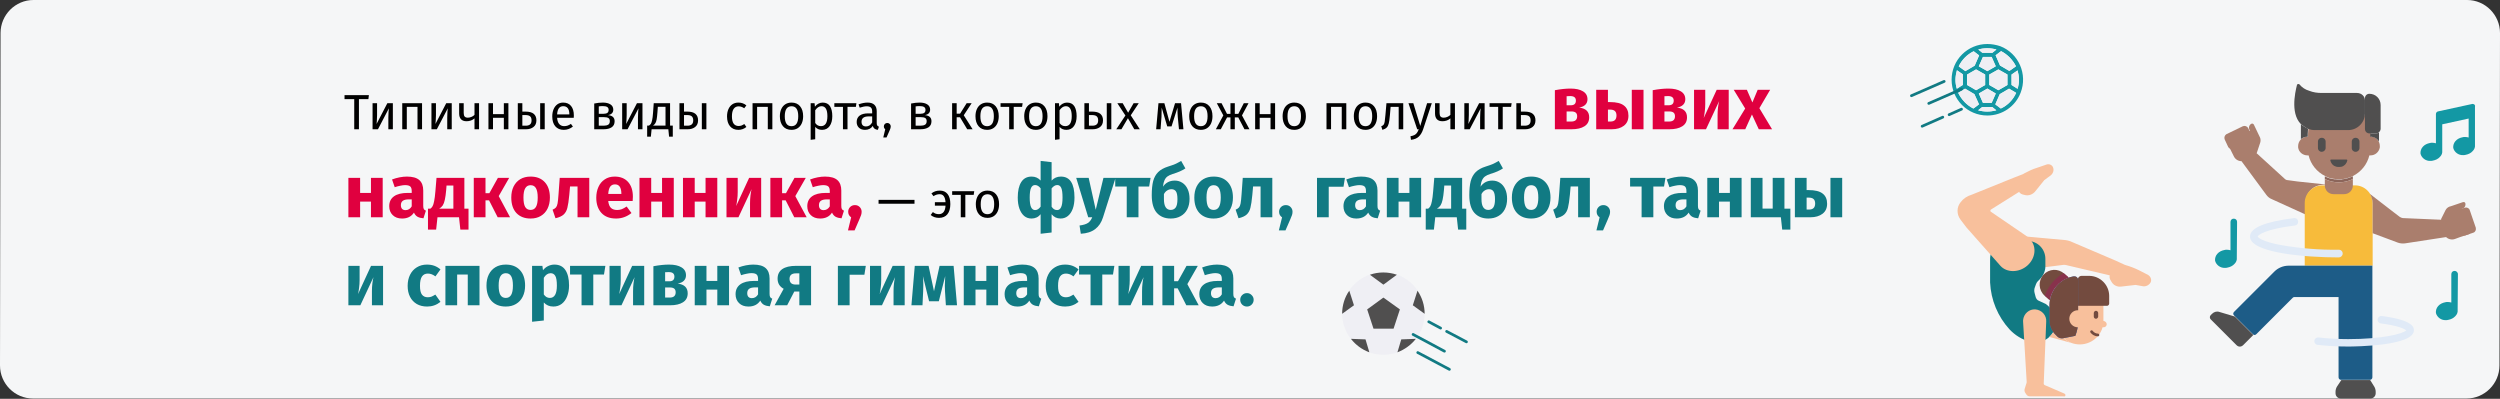
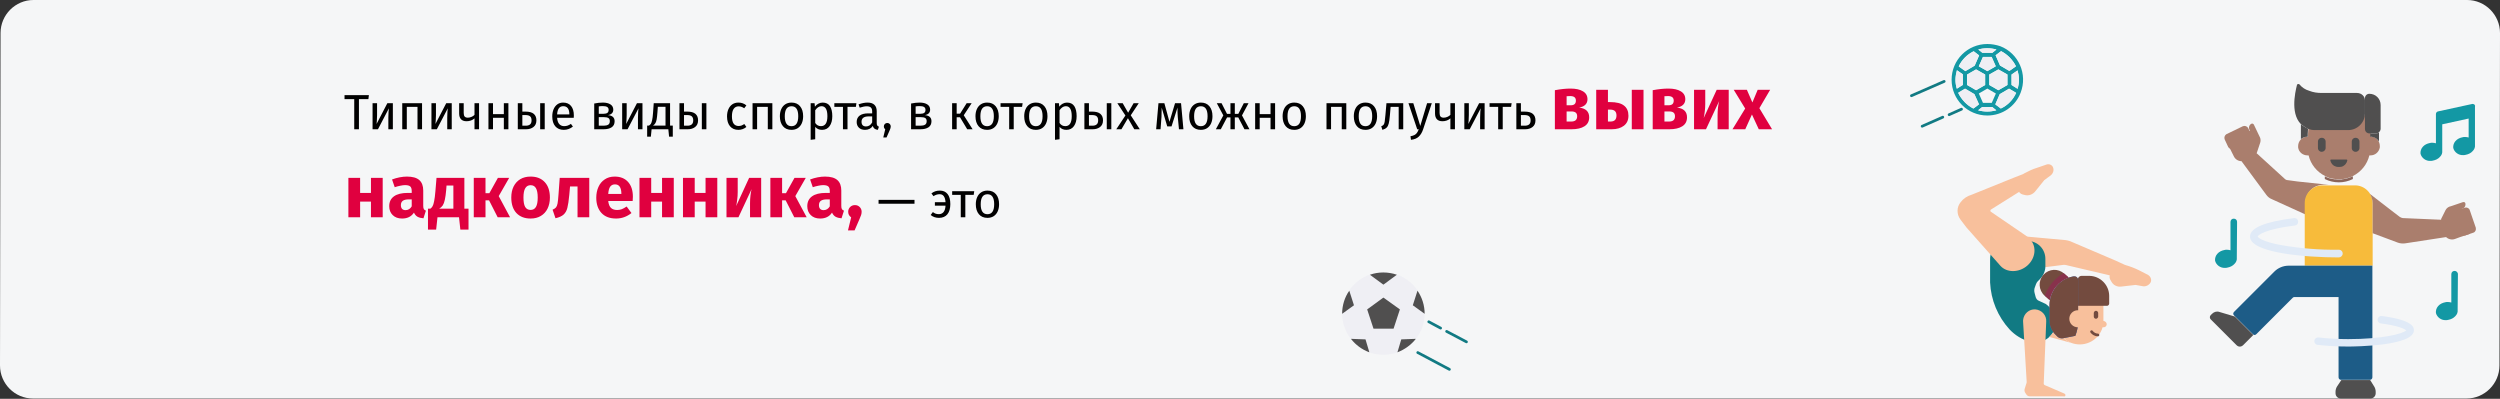
<svg xmlns="http://www.w3.org/2000/svg" width="909" height="145" viewBox="0 0 909 145" fill="none">
  <rect x="0" y="0" width="909" height="145" fill="#333333" stroke="none" />
  <g clip-path="url(#clip0_402_211)">
    <path d="M909 12L908.8 132.9C908.8 139.5 903.414 144.9 896.829 144.9H11.971C5.387 144.9 0 139.5 0 132.9L0.2 12C0.2 5.4 5.586 0 12.171 0H897.029C903.613 0 909 5.4 909 12Z" fill="#F5F6F7" />
    <path d="M503 129C511.284 129 518 122.284 518 114C518 105.716 511.284 99 503 99C494.716 99 488 105.716 488 114C488 122.284 494.716 129 503 129Z" fill="#EFEFF4" />
    <path d="M498.102 99.899L503.002 103.499L507.902 99.899C504.702 98.799 501.202 98.799 498.102 99.899Z" fill="#504F4F" />
    <path d="M496.499 123.399L491.199 123.199C492.899 125.399 495.199 127.099 497.899 128.099L496.499 123.399Z" fill="#504F4F" />
    <path d="M508.102 128.099C510.702 127.099 513.102 125.399 514.802 123.199L509.502 123.399L508.102 128.099Z" fill="#504F4F" />
    <path d="M513.699 110.999L517.999 114.099C517.999 111.099 517.099 108.199 515.399 105.699L513.699 110.999Z" fill="#504F4F" />
    <path d="M503.002 108.199L497.102 112.499L499.402 119.499H506.702L509.002 112.499L503.002 108.199Z" fill="#504F4F" />
    <path d="M488 114.099L492.3 110.999L490.6 105.699C488.9 108.099 488 111.099 488 114.099C488 113.999 488 113.999 488 114.099Z" fill="#504F4F" />
    <path d="M515.5 128.199L527 134.299" stroke="#117A83" stroke-linecap="round" />
-     <path d="M513.801 121.6L525.201 127.7" stroke="#117A83" stroke-linecap="round" />
    <path d="M519.5 117L523.8 119.3" stroke="#117A83" stroke-linecap="round" />
    <path d="M526 120.5L533.2 124.3" stroke="#117A83" stroke-linecap="round" />
    <path d="M835.502 66L831.802 65.5C831.402 65.5 831.002 65.3 830.702 65L820.502 55.7C820.502 55.7 820.502 55.6 820.602 55.6V55.5V55.4C820.702 55.3 820.702 55.1 820.802 54.9L821.802 51.9C822.002 51.3 822.002 50.5 821.702 49.9L821.502 49.5L819.502 45.3C819.302 45 818.902 44.8 818.602 45C817.802 45.4 817.502 46.4 817.902 47.2L818.102 47.5L809.602 51.6L811.302 55L812.202 56.8C812.702 57.9 813.802 58.6 815.002 58.6L824.002 70.8C824.502 71.5 825.202 72.1 826.002 72.4L838.302 78V73.6C838.302 70.1 841.202 67.2 844.702 67.2H846.802L835.502 66Z" fill="#AA7E6D" />
    <path d="M818.099 51.201L812.099 54.101C811.399 54.401 810.599 54.101 810.199 53.501L808.899 50.701C808.599 50.001 808.899 49.201 809.499 48.801L815.499 45.901C816.199 45.601 816.999 45.901 817.399 46.501L818.699 49.301C819.099 50.001 818.799 50.801 818.099 51.201Z" fill="#AA7E6D" />
    <path d="M865.302 53.1C865.302 53.3 865.302 53.5 865.302 53.6C865.002 55.3 863.602 56.5 861.902 56.5C861.802 56.5 861.602 56.5 861.502 56.5C860.702 59.8 858.502 62.5 855.502 64C855.302 64.1 855.102 64.2 854.902 64.3C854.702 64.4 854.502 64.5 854.302 64.5C853.902 64.6 853.502 64.8 853.002 64.9C852.802 65 852.602 65 852.402 65C852.202 65.1 851.902 65.1 851.702 65.1C851.502 65.1 851.302 65.1 851.102 65.2C850.902 65.2 850.602 65.2 850.402 65.2C850.202 65.2 849.902 65.2 849.702 65.2C849.502 65.2 849.302 65.2 849.202 65.1C848.902 65.1 848.702 65 848.402 65C848.202 65 848.002 64.9 847.802 64.9C847.202 64.8 846.602 64.6 846.002 64.3C845.802 64.2 845.602 64.1 845.402 64C842.402 62.5 840.202 59.8 839.402 56.5C839.302 56.5 839.102 56.5 839.002 56.5C837.302 56.5 835.802 55.3 835.602 53.6C835.602 53.4 835.602 53.3 835.602 53.1C835.602 51.2 837.202 49.6 839.102 49.7H839.202V48.6C839.302 42.3 844.402 37.2 850.702 37.3C856.902 37.4 861.902 42.4 862.002 48.6V49.7H862.102C863.802 49.6 865.302 51.2 865.302 53.1Z" fill="#AA7E6D" />
    <path d="M844.201 55.202C843.401 55.202 842.801 54.602 842.801 53.802V51.502C842.801 50.702 843.401 50.102 844.201 50.102C845.001 50.102 845.601 50.702 845.601 51.502V53.802C845.601 54.602 844.901 55.202 844.201 55.202Z" fill="#504F4F" />
    <path d="M856.502 55.202C855.702 55.202 855.102 54.602 855.102 53.802V51.502C855.102 50.702 855.702 50.102 856.502 50.102C857.302 50.102 857.902 50.702 857.902 51.502V53.802C857.902 54.602 857.302 55.202 856.502 55.202Z" fill="#504F4F" />
    <path d="M850.701 60.7C851.201 60.7 851.701 60.6 852.101 60.3C852.401 60.1 852.701 59.9 852.901 59.6C853.201 59.2 853.401 58.8 853.501 58.3C853.501 58.1 853.401 58 853.201 58H847.601C847.401 58 847.301 58.1 847.301 58.3C847.401 58.8 847.601 59.2 847.901 59.6C848.101 59.9 848.401 60.1 848.701 60.3C849.101 60.5 849.601 60.7 850.101 60.7H850.701Z" fill="#504F4F" />
    <path d="M856.3 67.4H844.4C840.9 67.4 838 70.3 838 73.8V96.6H862.7V73.8C862.7 70.3 859.8 67.4 856.3 67.4Z" fill="#F7BB3B" />
    <path d="M850.4 96.602H832.1C830.2 96.602 828.3 97.402 827 98.702L812.3 113.402C811.9 113.802 811.9 114.302 812.3 114.702L819.1 121.502C819.5 121.902 820 121.902 820.4 121.502L833.6 108.302C833.8 108.102 834 108.002 834.2 108.002H850.3V137.202C850.3 137.702 850.7 138.102 851.2 138.102H861.7C862.2 138.102 862.6 137.702 862.6 137.202V96.602H850.4Z" fill="#1D5C87" />
    <path d="M812.6 115.101L806.9 113.401C806 113.101 805 113.401 804.3 114.101L803.8 114.601C803.4 115.001 803.4 115.701 803.8 116.101L813.2 125.501C813.9 126.201 814.9 126.201 815.6 125.501L819.3 121.801L812.6 115.101Z" fill="#504F4F" />
    <path d="M861.799 138.201H851.299L849.699 140.601C849.399 141.101 849.199 141.801 849.199 142.401V143.001C849.199 144.101 850.099 144.901 851.099 144.901H861.899C862.999 144.901 863.799 144.001 863.799 143.001V142.401C863.799 141.801 863.599 141.101 863.299 140.601L861.799 138.201Z" fill="#504F4F" />
    <path d="M863.998 48.502H861.498C860.598 48.502 859.898 47.802 859.898 46.902V35.702C859.898 34.802 860.598 34.102 861.498 34.102C863.798 34.102 865.598 35.902 865.598 38.202V46.902C865.498 47.802 864.798 48.502 863.998 48.502Z" fill="#504F4F" />
    <path d="M857.002 33.801H844.202C842.602 33.801 841.102 33.601 839.602 33.001C838.202 32.601 837.002 31.801 836.102 30.701C835.902 30.501 835.602 30.501 835.402 30.601C835.302 30.701 835.302 30.701 835.202 30.801C834.402 33.901 832.602 42.301 837.402 45.801V45.701C838.502 46.701 840.002 47.301 841.602 47.301H853.602C857.002 47.401 859.802 44.701 859.902 41.401V36.501C859.902 35.001 858.602 33.801 857.002 33.801Z" fill="#504F4F" />
    <path d="M894.999 76L895.299 75.9C896.199 75.6 896.599 74.7 896.399 73.9C896.299 73.5 895.899 73.4 895.499 73.5L891.099 75L890.699 75.1C890.099 75.3 889.499 75.8 889.199 76.4L887.799 79.2C887.699 79.3 887.699 79.5 887.599 79.6V79.7V79.8V79.9L873.799 79.3C873.399 79.3 872.999 79.1 872.599 78.9L869.599 76.6L861.699 70.5C862.299 71.5 862.699 72.7 862.699 73.9V84.8L871.799 88.2C872.599 88.5 873.499 88.6 874.399 88.5L889.399 86.2C890.199 87 891.499 87.3 892.599 86.9L894.499 86.2L898.099 85L894.999 76Z" fill="#AA7E6D" />
    <path d="M892.4 78.301L894.6 84.701C894.8 85.401 895.6 85.801 896.4 85.601L899.3 84.601C900 84.401 900.4 83.601 900.2 82.801L898 76.401C897.8 75.701 897 75.301 896.2 75.501L893.3 76.501C892.5 76.801 892.1 77.601 892.4 78.301Z" fill="#AA7E6D" />
    <path d="M855.501 64.102V65.102C852.301 66.702 848.501 66.702 845.301 65.102V64.102C845.501 64.202 845.701 64.302 845.901 64.402C846.501 64.702 847.101 64.902 847.701 65.002C847.901 65.102 848.101 65.102 848.301 65.102C848.601 65.202 848.801 65.202 849.101 65.202C849.301 65.202 849.501 65.202 849.601 65.302C849.801 65.302 850.101 65.302 850.301 65.302C850.501 65.302 850.801 65.302 851.001 65.302C851.201 65.302 851.401 65.302 851.601 65.202C851.901 65.202 852.101 65.102 852.301 65.102C852.501 65.102 852.701 65.002 852.901 65.002C853.301 64.902 853.701 64.802 854.201 64.602C854.401 64.502 854.601 64.502 854.801 64.402C855.101 64.202 855.301 64.202 855.501 64.102Z" fill="#8C655A" />
    <path d="M845.901 64.3C845.701 64.2 845.501 64.1 845.301 64C845.501 64.1 845.701 64.2 845.901 64.3Z" fill="#AA7E6D" />
    <path d="M847.698 64.901C847.098 64.801 846.498 64.601 845.898 64.301C846.498 64.601 847.098 64.801 847.698 64.901Z" fill="#AA7E6D" />
-     <path d="M850.401 66.302C852.201 66.302 853.901 65.902 855.501 65.102V67.402C855.501 69.202 854.101 70.602 852.301 70.602H848.501C846.701 70.602 845.301 69.202 845.301 67.402V65.102C846.901 65.902 848.601 66.302 850.401 66.302Z" fill="#AA7E6D" />
    <path d="M850.402 93.602C838.402 93.602 818.102 92.002 818.102 86.002C818.102 82.902 823.502 80.602 834.102 79.302C834.902 79.202 835.502 79.702 835.602 80.502C835.702 81.302 835.202 81.902 834.402 82.002C823.602 83.302 821.002 85.502 820.902 86.002C821.002 86.402 822.802 87.902 829.302 89.102C836.302 90.302 843.302 90.902 850.402 90.802C851.202 90.802 851.802 91.402 851.802 92.202C851.802 93.002 851.102 93.602 850.402 93.602Z" fill="#E0EAF7" />
    <path d="M853.801 126.001C850.101 126.001 846.401 125.801 842.701 125.401C841.901 125.301 841.401 124.601 841.501 123.901C841.601 123.101 842.301 122.601 843.001 122.701C846.601 123.101 850.201 123.301 853.801 123.301C866.101 123.301 873.701 121.401 874.901 120.101C874.301 119.601 872.001 118.401 865.701 117.601C864.901 117.501 864.401 116.801 864.501 116.101C864.601 115.301 865.301 114.801 866.001 114.901C877.701 116.401 877.701 119.201 877.701 120.101C877.701 125.801 856.201 126.001 853.801 126.001Z" fill="#E0EAF7" />
    <path d="M837.502 45.802V45.902C837.202 45.702 836.902 45.402 836.602 45.102V50.602C837.202 50.002 838.102 49.702 839.002 49.702C839.002 49.702 839.002 49.702 839.102 49.702V48.602C839.102 48.002 839.202 47.402 839.202 46.802C838.502 46.502 838.002 46.202 837.502 45.802Z" fill="#504F4F" />
    <path d="M864.001 48.501H861.801V48.601V49.701C861.801 49.701 861.801 49.701 861.901 49.701C863.201 49.701 864.401 50.401 865.001 51.501V48.201C864.601 48.401 864.301 48.501 864.001 48.501Z" fill="#504F4F" />
    <path d="M813.402 80.7C813.402 80 812.902 79.5 812.202 79.5C811.502 79.5 811.002 80 811.002 80.7V91C810.602 90.9 810.202 90.8 809.702 90.8C809.402 90.8 809.102 90.8 808.802 90.9C807.802 91.1 806.902 91.5 806.202 92.3C805.602 93 805.302 93.9 805.402 94.8C805.802 96.4 807.402 97.5 809.002 97.4C809.302 97.4 809.602 97.4 809.902 97.3C810.902 97.1 811.802 96.7 812.502 95.9C813.102 95.3 813.402 94.5 813.302 93.7V93.6L813.402 80.7Z" fill="#1398A4" />
    <path d="M899.101 37.801C899.001 37.801 898.901 37.801 898.901 37.801L886.501 40.501C886.001 40.601 885.701 41.001 885.701 41.501V52.101C885.301 52.001 884.901 51.901 884.401 51.901C884.101 51.901 883.801 51.901 883.501 52.001C882.501 52.201 881.601 52.601 880.901 53.401C880.301 54.101 880.001 55.001 880.101 55.901C880.501 57.501 882.101 58.601 883.701 58.501C884.001 58.501 884.301 58.501 884.601 58.401C885.601 58.201 886.501 57.801 887.201 57.001C887.801 56.401 888.101 55.601 888.001 54.801V54.701V45.201L897.601 43.101V50.001C897.201 49.901 896.801 49.801 896.301 49.801C896.001 49.801 895.701 49.801 895.401 49.901C894.401 50.101 893.501 50.501 892.801 51.301C892.201 52.001 891.901 52.901 892.001 53.801C892.401 55.401 894.001 56.501 895.601 56.401C895.901 56.401 896.201 56.401 896.501 56.301C897.501 56.101 898.401 55.701 899.101 54.901C899.701 54.301 900.001 53.501 899.901 52.701V52.601V38.901C900.101 38.301 899.701 37.801 899.101 37.801Z" fill="#1398A4" />
    <path d="M893.699 99.7C893.699 99 893.099 98.5 892.499 98.5C891.799 98.5 891.299 99 891.299 99.7V110C890.899 109.9 890.499 109.8 889.999 109.8C889.699 109.8 889.399 109.8 889.099 109.9C888.099 110.1 887.199 110.5 886.499 111.3C885.899 112 885.599 112.9 885.699 113.8C886.099 115.4 887.699 116.5 889.299 116.4C889.599 116.4 889.899 116.4 890.199 116.3C891.199 116.1 892.099 115.7 892.799 114.9C893.399 114.3 893.699 113.5 893.599 112.7V112.6L893.699 99.7Z" fill="#1398A4" />
    <path d="M782.001 102.6C781.501 103.6 780.401 104.2 779.301 104.1L776.501 103.6L771.301 104.2C769.801 104.4 768.401 103.7 767.701 102.4L767.301 101.7C767.001 101.2 767.001 100.6 767.101 100.1H767.001L751.301 96.4C751.001 96.3 750.601 96.3 750.301 96.3L734.601 98.3C733.701 98.4 732.701 98.4 731.801 98.4C728.501 98.2 726.101 95.3 726.301 92C726.301 91.9 726.301 91.7 726.301 91.6C726.701 88.1 729.801 85.5 733.301 85.7L735.601 85.9L751.001 87.3C751.601 87.4 752.201 87.5 752.701 87.7L769.101 94.7L772.601 96.3L772.901 96.4C774.601 96.9 776.201 97.5 777.801 98.3L781.101 100C782.001 100.6 782.401 101.7 782.001 102.6Z" fill="#F8C09C" />
    <path d="M730.198 87.6C726.598 87.6 723.598 90.5 723.598 94.2V102.7C723.898 109.1 726.398 115.1 730.698 119.8C732.698 121.9 735.198 123.5 738.098 124.2C742.198 125.3 746.298 122.9 747.398 118.8V117.4C747.398 114.6 745.998 112 743.798 110.5L741.198 109.3C740.698 109.1 740.398 108.6 740.198 108.1L739.798 106.6C739.598 105.9 739.598 105.1 739.898 104.4L740.298 103.3C740.298 103.2 740.398 103.1 740.398 103.1C740.498 102.8 740.698 102.5 740.998 102.2L741.698 101.5C742.898 100.3 743.698 98.6 743.698 96.9V94.1C743.698 90.5 740.798 87.6 737.198 87.6H730.198Z" fill="#117A83" />
    <path d="M747.398 118.8C746.998 120.2 746.198 121.5 745.098 122.5L753.198 124.7C749.798 123.5 747.498 120.2 747.498 116.6V115.7L747.098 115.6C747.198 116.2 747.298 116.8 747.298 117.4L747.398 118.8Z" fill="#F8C09C" />
    <path d="M743 99.9C741 102.1 741.2 105.5 743.4 107.5L745.2 109.1C745.9 105.3 748.5 102.2 752.1 100.9L750.5 99.5C748.4 97.5 745 97.7 743 99.9Z" fill="#734B3F" />
    <path d="M766 117.9C766 118.5 765.5 119 764.9 119H764.5C763.2 123.6 758.4 126.2 753.8 124.9C750.1 123.8 747.5 120.4 747.5 116.6V110.8C747.5 106 751.4 102.1 756.1 102.1C760.9 102.1 764.8 106 764.8 110.7V116.5C764.8 116.6 764.8 116.7 764.8 116.7H764.9C765.5 116.8 766 117.3 766 117.9Z" fill="#F8C09C" />
    <path d="M761.301 115.1V113.8C761.301 113.4 761.701 113 762.101 113C762.501 113 762.901 113.4 762.901 113.8V115.1C762.901 115.5 762.501 115.9 762.101 115.9C761.701 115.9 761.301 115.6 761.301 115.1Z" fill="#734B3F" />
    <path d="M750.998 143.7C750.998 143.4 750.798 143.2 750.598 143.1L743.398 140C743.198 139.9 743.098 139.7 743.098 139.5L743.998 117C744.198 114.7 742.398 112.7 740.098 112.5C737.798 112.3 735.798 114.1 735.598 116.4C735.598 116.6 735.598 116.8 735.598 117L736.898 138.8C736.898 139 736.898 139.2 736.798 139.4L736.198 141.3C735.998 141.9 736.098 142.5 736.498 143L736.898 143.6C737.198 143.9 737.498 144.1 737.998 144.1H750.198C750.698 144.3 750.998 144 750.998 143.7Z" fill="#F8C09C" />
    <path d="M755.5 101.701C755.5 100.901 756.1 100.301 756.9 100.301H759.6C763.6 100.301 766.9 103.601 766.9 107.601V110.401C766.9 110.801 766.5 111.201 766.1 111.201H755.5V101.701Z" fill="#734B3F" />
    <path d="M753.399 100.601C748.599 101.701 745.299 105.901 745.199 110.801V116.601C745.199 118.601 746.099 120.501 747.499 121.801L748.099 122.401C748.599 122.901 749.399 123.101 750.099 123.001L754.599 122.101C755.199 120.501 755.599 118.801 755.599 117.101V101.601C755.499 101.301 755.199 100.101 753.399 100.601Z" fill="#4671C6" />
    <path d="M712.9 73.5C711.4 75.3 711.4 77.9 712.8 79.8L715 82.7L725.9 95L727.4 96.7C729.7 99.2 734.1 99.2 737.1 96.6C740.1 94 740.6 89.8 738.3 87.2C737.7 86.5 737 85.9 736.2 85.4L723.9 77C723.7 76.9 723.6 76.6 723.8 76.3C723.8 76.2 723.9 76.2 723.9 76.2L734.1 69.8V69.7C734.4 70.2 734.8 70.5 735.4 70.7L736.2 70.9C737.6 71.3 739.1 70.7 740 69.6L743.3 65.5L745.6 63.8C746.5 63.1 746.9 61.9 746.5 60.9C746.2 60 745.1 59.5 744.2 59.8L740.7 61C739 61.5 737.4 62.3 735.9 63.1L735.6 63.3L732 64.7L716.9 70.8C715.2 71.3 713.9 72.2 712.9 73.5Z" fill="#F8C09C" />
    <path d="M753.399 100.601C748.599 101.701 745.299 105.901 745.199 110.801V116.601C745.199 118.601 746.099 120.501 747.499 121.801L748.099 122.401C748.599 122.901 749.399 123.101 750.099 123.001L754.599 122.101C755.199 120.501 755.599 118.801 755.599 117.101V101.601C755.499 101.301 755.199 100.101 753.399 100.601Z" fill="#734B3F" />
    <path d="M750.4 99.301C747.2 101.101 744.7 104.001 743.5 107.501L745.3 109.101C746 105.301 748.6 102.201 752.2 100.901L750.6 99.501C750.5 99.401 750.5 99.401 750.4 99.301Z" fill="#88324C" />
    <path d="M755.498 119.001C757.211 119.001 758.598 117.613 758.598 115.901C758.598 114.189 757.211 112.801 755.498 112.801C753.786 112.801 752.398 114.189 752.398 115.901C752.398 117.613 753.786 119.001 755.498 119.001Z" fill="#F8C09C" />
    <path d="M762.8 121.8C761.9 121.8 761 121.3 760.5 120.6" stroke="#734B3F" stroke-linecap="round" stroke-linejoin="round" />
    <path d="M722.602 16C715.402 16 709.602 21.8 709.602 29C709.602 36.2 715.402 42 722.602 42C728.002 42 732.802 38.7 734.702 33.7C737.302 27 734.002 19.4 727.302 16.8C725.802 16.3 724.202 16 722.602 16ZM733.002 24.1L730.602 25.8L727.202 23.8L725.602 20.1L727.602 18.6C729.902 19.8 731.802 21.7 733.002 24.1ZM721.802 27.1V30.9L718.502 32.8L715.202 30.9V27.1L718.502 25.2L721.802 27.1ZM719.502 24.1L721.002 20.7H724.202L725.702 24.1L722.602 25.9L719.502 24.1ZM722.602 32.2L725.702 34L724.202 37.4H721.002L719.502 34L722.602 32.2ZM723.302 30.9V27.1L726.602 25.2L729.902 27.1V30.9L726.602 32.8L723.302 30.9ZM725.902 18L724.402 19.2H720.802L719.302 18C721.402 17.4 723.702 17.4 725.902 18ZM717.602 18.6L719.602 20.1L718.002 23.8L714.602 25.8L712.202 24.1C713.302 21.7 715.202 19.8 717.602 18.6ZM711.002 29C711.002 27.8 711.202 26.7 711.502 25.5L713.702 27V30.8L711.502 32.2C711.202 31.2 711.002 30.1 711.002 29ZM712.002 33.8L714.502 32.3L717.902 34.3L719.502 38L717.502 39.5C715.102 38.3 713.202 36.2 712.002 33.8ZM719.202 40.1L720.702 38.9H724.302L725.802 40.1C723.702 40.7 721.402 40.7 719.202 40.1ZM727.502 39.4L725.502 37.9L727.102 34.2L730.502 32.2L733.002 33.7C731.902 36.2 730.002 38.3 727.502 39.4ZM733.602 32.3L731.402 30.9V27.1L733.602 25.6C734.202 27.8 734.302 30.1 733.602 32.3Z" fill="#1398A4" />
    <path d="M725.901 40.1C723.701 40.7 721.401 40.7 719.301 40.1L720.801 38.9H724.401L725.901 40.1Z" fill="#EFEFF4" />
-     <path d="M725.6 33.999L724.1 37.399H721L719.5 33.999L722.6 32.199L725.6 33.999Z" fill="#EFEFF4" />
    <path d="M719.6 37.899L717.6 39.399C715.1 38.199 713.2 36.199 712 33.699L714.5 32.199L717.9 34.199L719.6 37.899Z" fill="#EFEFF4" />
    <path d="M721.801 27.101V30.901L718.501 32.801L715.301 30.901V27.101L718.501 25.301L721.801 27.101Z" fill="#EFEFF4" />
    <path d="M713.701 27.1V30.9L711.501 32.3C710.801 30.1 710.901 27.8 711.601 25.6L713.701 27.1Z" fill="#EFEFF4" />
    <path d="M719.599 20.199L717.999 23.899L714.599 25.899L712.199 24.199C713.299 21.799 715.299 19.899 717.699 18.699L719.599 20.199Z" fill="#EFEFF4" />
    <path d="M725.901 18.001L724.401 19.201H720.801L719.301 18.001C721.401 17.401 723.701 17.401 725.901 18.001Z" fill="#EFEFF4" />
-     <path d="M725.6 24.099L722.6 25.799L719.5 24.099L721 20.699H724.1L725.6 24.099Z" fill="#EFEFF4" />
+     <path d="M725.6 24.099L722.6 25.799L719.5 24.099L721 20.699H724.1L725.6 24.099" fill="#EFEFF4" />
    <path d="M733.002 24.1L730.602 25.8L727.202 23.8L725.602 20.1L727.602 18.6C729.902 19.8 731.802 21.7 733.002 24.1Z" fill="#EFEFF4" />
    <path d="M734.098 29C734.098 30.1 733.898 31.2 733.598 32.3L731.398 30.9V27.1L733.598 25.6C733.898 26.7 734.098 27.9 734.098 29Z" fill="#EFEFF4" />
    <path d="M729.901 27.101V30.901L726.601 32.801L723.301 30.901V27.101L726.601 25.301L729.901 27.101Z" fill="#EFEFF4" />
    <path d="M733.1 33.801C732 36.301 730 38.301 727.5 39.501L725.5 38.001L727.1 34.301L730.5 32.301L733.1 33.801Z" fill="#EFEFF4" />
    <path d="M706.9 29.6L695 34.8" stroke="#117A83" stroke-linecap="round" />
-     <path d="M713.201 32.4L701.301 37.6" stroke="#117A83" stroke-linecap="round" />
    <path d="M713.199 39.699L708.699 41.699" stroke="#117A83" stroke-linecap="round" />
    <path d="M706.398 42.6L698.898 45.9" stroke="#117A83" stroke-linecap="round" />
    <path d="M134.126 34.598L133.946 36.056H130.508V47H128.798V36.056H125.27V34.598H134.126ZM142.844 47H141.206V42.716C141.206 41.996 141.23 41.312 141.278 40.664C141.326 40.016 141.368 39.59 141.404 39.386L137.426 47H135.464V37.514H137.102V41.798C137.102 42.434 137.078 43.094 137.03 43.778C136.982 44.45 136.946 44.882 136.922 45.074L140.846 37.514H142.844V47ZM151.801 47V38.864H147.913V47H146.257V37.514H153.457V47H151.801ZM164.254 47H162.616V42.716C162.616 41.996 162.64 41.312 162.688 40.664C162.736 40.016 162.778 39.59 162.814 39.386L158.836 47H156.874V37.514H158.512V41.798C158.512 42.434 158.488 43.094 158.44 43.778C158.392 44.45 158.356 44.882 158.332 45.074L162.256 37.514H164.254V47ZM174.183 37.514V47H172.527V43.04C172.179 43.364 171.747 43.622 171.231 43.814C170.727 43.994 170.205 44.084 169.665 44.084C168.765 44.084 168.087 43.844 167.631 43.364C167.175 42.872 166.947 42.176 166.947 41.276V37.514H168.603V41.078C168.603 41.678 168.723 42.116 168.963 42.392C169.215 42.656 169.599 42.788 170.115 42.788C170.535 42.788 170.973 42.692 171.429 42.5C171.897 42.308 172.263 42.062 172.527 41.762V37.514H174.183ZM183.197 47V42.824H179.255V47H177.599V37.514H179.255V41.492H183.197V37.514H184.853V47H183.197ZM191.005 40.574C192.421 40.574 193.447 40.85 194.083 41.402C194.719 41.954 195.037 42.74 195.037 43.76C195.037 44.828 194.677 45.638 193.957 46.19C193.249 46.73 192.367 47 191.311 47H188.269V37.514H189.925V40.574H191.005ZM196.405 37.514H198.061V47H196.405V37.514ZM191.167 45.704C191.839 45.704 192.355 45.554 192.715 45.254C193.087 44.954 193.273 44.456 193.273 43.76C193.273 43.1 193.099 42.614 192.751 42.302C192.415 41.99 191.827 41.834 190.987 41.834H189.925V45.704H191.167ZM208.651 41.978C208.651 42.254 208.639 42.536 208.615 42.824H202.567C202.639 43.868 202.903 44.636 203.359 45.128C203.815 45.62 204.403 45.866 205.123 45.866C205.579 45.866 205.999 45.8 206.383 45.668C206.767 45.536 207.169 45.326 207.589 45.038L208.309 46.028C207.301 46.82 206.197 47.216 204.997 47.216C203.677 47.216 202.645 46.784 201.901 45.92C201.169 45.056 200.803 43.868 200.803 42.356C200.803 41.372 200.959 40.502 201.271 39.746C201.595 38.978 202.051 38.378 202.639 37.946C203.239 37.514 203.941 37.298 204.745 37.298C206.005 37.298 206.971 37.712 207.643 38.54C208.315 39.368 208.651 40.514 208.651 41.978ZM207.013 41.492C207.013 40.556 206.827 39.842 206.455 39.35C206.083 38.858 205.525 38.612 204.781 38.612C203.425 38.612 202.687 39.608 202.567 41.6H207.013V41.492ZM221.064 41.852C222.672 42.008 223.476 42.752 223.476 44.084C223.476 45.08 223.11 45.818 222.378 46.298C221.658 46.766 220.692 47 219.48 47H216.06V37.64C217.176 37.412 218.214 37.298 219.174 37.298C220.35 37.298 221.28 37.52 221.964 37.964C222.648 38.408 222.99 39.044 222.99 39.872C222.99 40.412 222.828 40.85 222.504 41.186C222.18 41.522 221.7 41.744 221.064 41.852ZM219.192 38.576C218.688 38.576 218.196 38.612 217.716 38.684V41.366H219.498C220.074 41.366 220.518 41.258 220.83 41.042C221.142 40.826 221.298 40.46 221.298 39.944C221.298 39.464 221.124 39.116 220.776 38.9C220.428 38.684 219.9 38.576 219.192 38.576ZM219.48 45.704C220.188 45.704 220.74 45.584 221.136 45.344C221.532 45.104 221.73 44.672 221.73 44.048C221.73 43.532 221.562 43.16 221.226 42.932C220.89 42.704 220.32 42.59 219.516 42.59H217.716V45.704H219.48ZM233.6 47H231.962V42.716C231.962 41.996 231.986 41.312 232.034 40.664C232.082 40.016 232.124 39.59 232.16 39.386L228.182 47H226.22V37.514H227.858V41.798C227.858 42.434 227.834 43.094 227.786 43.778C227.738 44.45 227.702 44.882 227.678 45.074L231.602 37.514H233.6V47ZM244.627 45.668V49.7H243.277L243.007 47H236.923L236.653 49.7H235.303V45.668H235.969C236.257 45.476 236.485 45.26 236.653 45.02C236.821 44.768 236.971 44.336 237.103 43.724C237.247 43.112 237.361 42.218 237.445 41.042L237.697 37.514H243.637V45.668H244.627ZM241.981 38.828H239.191L239.047 40.826C238.963 41.942 238.867 42.8 238.759 43.4C238.651 44 238.495 44.462 238.291 44.786C238.099 45.11 237.817 45.404 237.445 45.668H241.981V38.828ZM249.786 40.574C251.202 40.574 252.228 40.85 252.864 41.402C253.5 41.954 253.818 42.74 253.818 43.76C253.818 44.828 253.458 45.638 252.738 46.19C252.03 46.73 251.148 47 250.092 47H247.05V37.514H248.706V40.574H249.786ZM255.186 37.514H256.842V47H255.186V37.514ZM249.948 45.704C250.62 45.704 251.136 45.554 251.496 45.254C251.868 44.954 252.054 44.456 252.054 43.76C252.054 43.1 251.88 42.614 251.532 42.302C251.196 41.99 250.608 41.834 249.768 41.834H248.706V45.704H249.948ZM268.488 37.298C269.052 37.298 269.568 37.382 270.036 37.55C270.504 37.706 270.954 37.964 271.386 38.324L270.594 39.368C270.258 39.128 269.928 38.954 269.604 38.846C269.292 38.726 268.944 38.666 268.56 38.666C267.792 38.666 267.192 38.972 266.76 39.584C266.34 40.196 266.13 41.102 266.13 42.302C266.13 43.502 266.34 44.39 266.76 44.966C267.18 45.53 267.78 45.812 268.56 45.812C268.932 45.812 269.274 45.758 269.586 45.65C269.898 45.53 270.246 45.344 270.63 45.092L271.386 46.172C270.522 46.868 269.556 47.216 268.488 47.216C267.204 47.216 266.19 46.784 265.446 45.92C264.714 45.056 264.348 43.862 264.348 42.338C264.348 41.33 264.516 40.448 264.852 39.692C265.188 38.936 265.662 38.348 266.274 37.928C266.898 37.508 267.636 37.298 268.488 37.298ZM279.172 47V38.864H275.284V47H273.628V37.514H280.828V47H279.172ZM287.809 37.298C289.141 37.298 290.173 37.742 290.905 38.63C291.649 39.518 292.021 40.724 292.021 42.248C292.021 43.232 291.853 44.102 291.517 44.858C291.181 45.602 290.695 46.184 290.059 46.604C289.423 47.012 288.667 47.216 287.791 47.216C286.459 47.216 285.421 46.772 284.677 45.884C283.933 44.996 283.561 43.79 283.561 42.266C283.561 41.282 283.729 40.418 284.065 39.674C284.401 38.918 284.887 38.336 285.523 37.928C286.159 37.508 286.921 37.298 287.809 37.298ZM287.809 38.63C286.165 38.63 285.343 39.842 285.343 42.266C285.343 44.678 286.159 45.884 287.791 45.884C289.423 45.884 290.239 44.672 290.239 42.248C290.239 39.836 289.429 38.63 287.809 38.63ZM299.113 37.298C300.325 37.298 301.213 37.73 301.777 38.594C302.341 39.458 302.623 40.676 302.623 42.248C302.623 43.736 302.299 44.936 301.651 45.848C301.003 46.76 300.085 47.216 298.897 47.216C297.841 47.216 297.013 46.856 296.413 46.136V50.636L294.757 50.834V37.514H296.179L296.305 38.792C296.653 38.312 297.073 37.946 297.565 37.694C298.057 37.43 298.573 37.298 299.113 37.298ZM298.501 45.866C300.061 45.866 300.841 44.66 300.841 42.248C300.841 39.824 300.127 38.612 298.699 38.612C298.231 38.612 297.805 38.75 297.421 39.026C297.037 39.302 296.701 39.656 296.413 40.088V44.714C296.653 45.086 296.953 45.374 297.313 45.578C297.673 45.77 298.069 45.866 298.501 45.866ZM311.395 37.514L311.197 38.864H308.155V47H306.499V38.864H303.367V37.514H311.395ZM318.778 44.786C318.778 45.17 318.844 45.458 318.976 45.65C319.108 45.83 319.306 45.968 319.57 46.064L319.192 47.216C318.7 47.156 318.304 47.018 318.004 46.802C317.704 46.586 317.482 46.25 317.338 45.794C316.702 46.742 315.76 47.216 314.512 47.216C313.576 47.216 312.838 46.952 312.298 46.424C311.758 45.896 311.488 45.206 311.488 44.354C311.488 43.346 311.848 42.572 312.568 42.032C313.3 41.492 314.332 41.222 315.664 41.222H317.122V40.52C317.122 39.848 316.96 39.368 316.636 39.08C316.312 38.792 315.814 38.648 315.142 38.648C314.446 38.648 313.594 38.816 312.586 39.152L312.172 37.946C313.348 37.514 314.44 37.298 315.448 37.298C316.564 37.298 317.398 37.574 317.95 38.126C318.502 38.666 318.778 39.44 318.778 40.448V44.786ZM314.89 45.974C315.838 45.974 316.582 45.482 317.122 44.498V42.32H315.88C314.128 42.32 313.252 42.968 313.252 44.264C313.252 44.828 313.39 45.254 313.666 45.542C313.942 45.83 314.35 45.974 314.89 45.974ZM322.611 44.714C322.971 44.714 323.271 44.834 323.511 45.074C323.751 45.314 323.871 45.608 323.871 45.956C323.871 46.328 323.763 46.754 323.547 47.234L322.341 49.988H321.153L321.873 47C321.717 46.88 321.591 46.73 321.495 46.55C321.411 46.37 321.369 46.172 321.369 45.956C321.369 45.608 321.489 45.314 321.729 45.074C321.969 44.834 322.263 44.714 322.611 44.714ZM336.271 41.852C337.879 42.008 338.683 42.752 338.683 44.084C338.683 45.08 338.317 45.818 337.585 46.298C336.865 46.766 335.899 47 334.687 47H331.267V37.64C332.383 37.412 333.421 37.298 334.381 37.298C335.557 37.298 336.487 37.52 337.171 37.964C337.855 38.408 338.197 39.044 338.197 39.872C338.197 40.412 338.035 40.85 337.711 41.186C337.387 41.522 336.907 41.744 336.271 41.852ZM334.399 38.576C333.895 38.576 333.403 38.612 332.923 38.684V41.366H334.705C335.281 41.366 335.725 41.258 336.037 41.042C336.349 40.826 336.505 40.46 336.505 39.944C336.505 39.464 336.331 39.116 335.983 38.9C335.635 38.684 335.107 38.576 334.399 38.576ZM334.687 45.704C335.395 45.704 335.947 45.584 336.343 45.344C336.739 45.104 336.937 44.672 336.937 44.048C336.937 43.532 336.769 43.16 336.433 42.932C336.097 42.704 335.527 42.59 334.723 42.59H332.923V45.704H334.687ZM353.3 37.514L350.42 41.906L353.642 47H351.68L349.052 42.626H347.846V47H346.19V37.514H347.846V41.33H349.088L351.482 37.514H353.3ZM358.93 37.298C360.262 37.298 361.294 37.742 362.026 38.63C362.77 39.518 363.142 40.724 363.142 42.248C363.142 43.232 362.974 44.102 362.638 44.858C362.302 45.602 361.816 46.184 361.18 46.604C360.544 47.012 359.788 47.216 358.912 47.216C357.58 47.216 356.542 46.772 355.798 45.884C355.054 44.996 354.682 43.79 354.682 42.266C354.682 41.282 354.85 40.418 355.186 39.674C355.522 38.918 356.008 38.336 356.644 37.928C357.28 37.508 358.042 37.298 358.93 37.298ZM358.93 38.63C357.286 38.63 356.464 39.842 356.464 42.266C356.464 44.678 357.28 45.884 358.912 45.884C360.544 45.884 361.36 44.672 361.36 42.248C361.36 39.836 360.55 38.63 358.93 38.63ZM371.829 37.514L371.631 38.864H368.589V47H366.933V38.864H363.801V37.514H371.829ZM376.649 37.298C377.981 37.298 379.013 37.742 379.745 38.63C380.489 39.518 380.861 40.724 380.861 42.248C380.861 43.232 380.693 44.102 380.357 44.858C380.021 45.602 379.535 46.184 378.899 46.604C378.263 47.012 377.507 47.216 376.631 47.216C375.299 47.216 374.261 46.772 373.517 45.884C372.773 44.996 372.401 43.79 372.401 42.266C372.401 41.282 372.569 40.418 372.905 39.674C373.241 38.918 373.727 38.336 374.363 37.928C374.999 37.508 375.761 37.298 376.649 37.298ZM376.649 38.63C375.005 38.63 374.183 39.842 374.183 42.266C374.183 44.678 374.999 45.884 376.631 45.884C378.263 45.884 379.079 44.672 379.079 42.248C379.079 39.836 378.269 38.63 376.649 38.63ZM387.953 37.298C389.165 37.298 390.053 37.73 390.617 38.594C391.181 39.458 391.463 40.676 391.463 42.248C391.463 43.736 391.139 44.936 390.491 45.848C389.843 46.76 388.925 47.216 387.737 47.216C386.681 47.216 385.853 46.856 385.253 46.136V50.636L383.597 50.834V37.514H385.019L385.145 38.792C385.493 38.312 385.913 37.946 386.405 37.694C386.897 37.43 387.413 37.298 387.953 37.298ZM387.341 45.866C388.901 45.866 389.681 44.66 389.681 42.248C389.681 39.824 388.967 38.612 387.539 38.612C387.071 38.612 386.645 38.75 386.261 39.026C385.877 39.302 385.541 39.656 385.253 40.088V44.714C385.493 45.086 385.793 45.374 386.153 45.578C386.513 45.77 386.909 45.866 387.341 45.866ZM397.02 40.574C398.436 40.574 399.462 40.85 400.098 41.402C400.734 41.954 401.052 42.74 401.052 43.76C401.052 44.828 400.692 45.638 399.972 46.19C399.264 46.73 398.382 47 397.326 47H394.284V37.514H395.94V40.574H397.02ZM402.42 37.514H404.076V47H402.42V37.514ZM397.182 45.704C397.854 45.704 398.37 45.554 398.73 45.254C399.102 44.954 399.288 44.456 399.288 43.76C399.288 43.1 399.114 42.614 398.766 42.302C398.43 41.99 397.842 41.834 397.002 41.834H395.94V45.704H397.182ZM411.139 41.924L414.433 47H412.435L410.113 42.986L407.755 47H405.883L409.195 41.996L406.261 37.514H408.205L410.185 40.988L412.183 37.514H414.055L411.139 41.924ZM430.291 47H428.671L428.239 42.518C428.191 42.05 428.161 41.534 428.149 40.97C428.137 40.394 428.131 39.776 428.131 39.116L425.971 45.956H424.405L422.389 39.134C422.389 40.718 422.365 41.84 422.317 42.5L421.975 47H420.373L421.219 37.514H423.361L425.215 44.3L427.249 37.514H429.427L430.291 47ZM436.643 37.298C437.975 37.298 439.007 37.742 439.739 38.63C440.483 39.518 440.855 40.724 440.855 42.248C440.855 43.232 440.687 44.102 440.351 44.858C440.015 45.602 439.529 46.184 438.893 46.604C438.257 47.012 437.501 47.216 436.625 47.216C435.293 47.216 434.255 46.772 433.511 45.884C432.767 44.996 432.395 43.79 432.395 42.266C432.395 41.282 432.563 40.418 432.899 39.674C433.235 38.918 433.721 38.336 434.357 37.928C434.993 37.508 435.755 37.298 436.643 37.298ZM436.643 38.63C434.999 38.63 434.177 39.842 434.177 42.266C434.177 44.678 434.993 45.884 436.625 45.884C438.257 45.884 439.073 44.672 439.073 42.248C439.073 39.836 438.263 38.63 436.643 38.63ZM453.963 37.514L451.587 41.96L454.305 47H452.487L450.237 42.698H448.977V47H447.393V42.698H446.151L443.883 47H442.083L444.801 41.96L442.425 37.514H444.153L446.133 41.402H447.393V37.514H448.977V41.402H450.255L452.253 37.514H453.963ZM461.968 47V42.824H458.026V47H456.37V37.514H458.026V41.492H461.968V37.514H463.624V47H461.968ZM470.604 37.298C471.936 37.298 472.968 37.742 473.7 38.63C474.444 39.518 474.816 40.724 474.816 42.248C474.816 43.232 474.648 44.102 474.312 44.858C473.976 45.602 473.49 46.184 472.854 46.604C472.218 47.012 471.462 47.216 470.586 47.216C469.254 47.216 468.216 46.772 467.472 45.884C466.728 44.996 466.356 43.79 466.356 42.266C466.356 41.282 466.524 40.418 466.86 39.674C467.196 38.918 467.682 38.336 468.318 37.928C468.954 37.508 469.716 37.298 470.604 37.298ZM470.604 38.63C468.96 38.63 468.138 39.842 468.138 42.266C468.138 44.678 468.954 45.884 470.586 45.884C472.218 45.884 473.034 44.672 473.034 42.248C473.034 39.836 472.224 38.63 470.604 38.63ZM487.859 47V38.864H483.971V47H482.315V37.514H489.515V47H487.859ZM496.497 37.298C497.829 37.298 498.861 37.742 499.593 38.63C500.337 39.518 500.709 40.724 500.709 42.248C500.709 43.232 500.541 44.102 500.205 44.858C499.869 45.602 499.383 46.184 498.747 46.604C498.111 47.012 497.355 47.216 496.479 47.216C495.147 47.216 494.109 46.772 493.365 45.884C492.621 44.996 492.249 43.79 492.249 42.266C492.249 41.282 492.417 40.418 492.753 39.674C493.089 38.918 493.575 38.336 494.211 37.928C494.847 37.508 495.609 37.298 496.497 37.298ZM496.497 38.63C494.853 38.63 494.031 39.842 494.031 42.266C494.031 44.678 494.847 45.884 496.479 45.884C498.111 45.884 498.927 44.672 498.927 42.248C498.927 39.836 498.117 38.63 496.497 38.63ZM510.217 37.514V47H508.561V38.864H505.627L505.357 42.032C505.249 43.316 505.111 44.276 504.943 44.912C504.787 45.548 504.535 46.04 504.187 46.388C503.851 46.724 503.335 47 502.639 47.216L502.225 45.902C502.633 45.758 502.921 45.572 503.089 45.344C503.257 45.116 503.383 44.768 503.467 44.3C503.551 43.832 503.641 43.016 503.737 41.852L504.115 37.514H510.217ZM517.438 47.054C517.066 48.158 516.544 49.028 515.872 49.664C515.212 50.312 514.264 50.702 513.028 50.834L512.848 49.538C513.472 49.43 513.97 49.274 514.342 49.07C514.714 48.866 515.008 48.602 515.224 48.278C515.452 47.966 515.662 47.54 515.854 47H515.296L512.11 37.514H513.874L516.412 45.794L518.896 37.514H520.606L517.438 47.054ZM529.015 37.514V47H527.359V43.04C527.011 43.364 526.579 43.622 526.063 43.814C525.559 43.994 525.037 44.084 524.497 44.084C523.597 44.084 522.919 43.844 522.463 43.364C522.007 42.872 521.779 42.176 521.779 41.276V37.514H523.435V41.078C523.435 41.678 523.555 42.116 523.795 42.392C524.047 42.656 524.431 42.788 524.947 42.788C525.367 42.788 525.805 42.692 526.261 42.5C526.729 42.308 527.095 42.062 527.359 41.762V37.514H529.015ZM539.811 47H538.173V42.716C538.173 41.996 538.197 41.312 538.245 40.664C538.293 40.016 538.335 39.59 538.371 39.386L534.393 47H532.431V37.514H534.069V41.798C534.069 42.434 534.045 43.094 533.997 43.778C533.949 44.45 533.913 44.882 533.889 45.074L537.813 37.514H539.811V47ZM549.632 37.514L549.434 38.864H546.392V47H544.736V38.864H541.604V37.514H549.632ZM554.261 40.574C555.677 40.574 556.703 40.85 557.339 41.402C557.975 41.954 558.293 42.74 558.293 43.76C558.293 44.828 557.933 45.638 557.213 46.19C556.505 46.73 555.623 47 554.567 47H551.345V37.514H553.001V40.574H554.261ZM554.423 45.704C555.095 45.704 555.611 45.554 555.971 45.254C556.343 44.954 556.529 44.456 556.529 43.76C556.529 43.1 556.355 42.614 556.007 42.302C555.671 41.99 555.083 41.834 554.243 41.834H553.001V45.704H554.423ZM319.445 74.068V72.664H332.513V74.068H319.445ZM341.742 69.298C342.93 69.298 343.86 69.712 344.532 70.54C345.204 71.368 345.54 72.592 345.54 74.212C345.54 75.784 345.186 77.014 344.478 77.902C343.77 78.778 342.744 79.216 341.4 79.216C340.224 79.216 339.222 78.868 338.394 78.172L339.186 77.11C339.534 77.374 339.87 77.566 340.194 77.686C340.53 77.806 340.926 77.866 341.382 77.866C342.078 77.866 342.636 77.62 343.056 77.128C343.488 76.624 343.734 75.838 343.794 74.77H339.924V73.51H343.794C343.722 72.526 343.512 71.8 343.164 71.332C342.816 70.852 342.318 70.612 341.67 70.612C341.25 70.612 340.86 70.672 340.5 70.792C340.14 70.9 339.78 71.08 339.42 71.332L338.664 70.324C339.108 69.976 339.576 69.718 340.068 69.55C340.572 69.382 341.13 69.298 341.742 69.298ZM354.233 69.514L354.035 70.864H350.993V79H349.337V70.864H346.205V69.514H354.233ZM359.053 69.298C360.385 69.298 361.417 69.742 362.149 70.63C362.893 71.518 363.265 72.724 363.265 74.248C363.265 75.232 363.097 76.102 362.761 76.858C362.425 77.602 361.939 78.184 361.303 78.604C360.667 79.012 359.911 79.216 359.035 79.216C357.703 79.216 356.665 78.772 355.921 77.884C355.177 76.996 354.805 75.79 354.805 74.266C354.805 73.282 354.973 72.418 355.309 71.674C355.645 70.918 356.131 70.336 356.767 69.928C357.403 69.508 358.165 69.298 359.053 69.298ZM359.053 70.63C357.409 70.63 356.587 71.842 356.587 74.266C356.587 76.678 357.403 77.884 359.035 77.884C360.667 77.884 361.483 76.672 361.483 74.248C361.483 71.836 360.673 70.63 359.053 70.63Z" fill="black" />
    <path d="M574.183 39.116C576.613 39.404 577.828 40.583 577.828 42.653C577.828 44.111 577.252 45.2 576.1 45.92C574.966 46.64 573.409 47 571.429 47H565.354V32.798C567.496 32.402 569.386 32.204 571.024 32.204C572.968 32.204 574.48 32.537 575.56 33.203C576.658 33.851 577.207 34.814 577.207 36.092C577.207 36.902 576.946 37.568 576.424 38.09C575.92 38.594 575.173 38.936 574.183 39.116ZM570.943 34.931C570.385 34.931 569.944 34.949 569.62 34.985V38.279H571.132C571.726 38.279 572.185 38.144 572.509 37.874C572.833 37.586 572.995 37.154 572.995 36.578C572.995 35.48 572.311 34.931 570.943 34.931ZM571.294 44.192C572.734 44.192 573.454 43.553 573.454 42.275C573.454 41.681 573.283 41.24 572.941 40.952C572.599 40.664 572.059 40.52 571.321 40.52H569.62V44.192H571.294ZM585.405 37.118C587.727 37.118 589.419 37.541 590.481 38.387C591.561 39.215 592.101 40.448 592.101 42.086C592.101 43.67 591.543 44.885 590.427 45.731C589.311 46.577 587.844 47 586.026 47H580.383V32.663H584.649V37.118H585.405ZM593.316 32.663H597.582V47H593.316V32.663ZM585.567 44.192C587.025 44.192 587.754 43.463 587.754 42.005C587.754 41.267 587.565 40.727 587.187 40.385C586.827 40.025 586.206 39.845 585.324 39.845H584.649V44.192H585.567ZM609.752 39.116C612.182 39.404 613.397 40.583 613.397 42.653C613.397 44.111 612.821 45.2 611.669 45.92C610.535 46.64 608.978 47 606.998 47H600.923V32.798C603.065 32.402 604.955 32.204 606.593 32.204C608.537 32.204 610.049 32.537 611.129 33.203C612.227 33.851 612.776 34.814 612.776 36.092C612.776 36.902 612.515 37.568 611.993 38.09C611.489 38.594 610.742 38.936 609.752 39.116ZM606.512 34.931C605.954 34.931 605.513 34.949 605.189 34.985V38.279H606.701C607.295 38.279 607.754 38.144 608.078 37.874C608.402 37.586 608.564 37.154 608.564 36.578C608.564 35.48 607.88 34.931 606.512 34.931ZM606.863 44.192C608.303 44.192 609.023 43.553 609.023 42.275C609.023 41.681 608.852 41.24 608.51 40.952C608.168 40.664 607.628 40.52 606.89 40.52H605.189V44.192H606.863ZM628.561 47H624.511V41.897C624.511 40.889 624.565 39.935 624.673 39.035C624.781 38.135 624.916 37.379 625.078 36.767L620.299 47H615.952V32.663H620.029V37.847C620.029 38.801 619.966 39.737 619.84 40.655C619.732 41.573 619.606 42.329 619.462 42.923L624.187 32.663H628.561V47ZM639.707 39.332L644.324 47H639.491L637.007 41.627L634.577 47H629.933L634.55 39.467L630.392 32.663H635.171L637.169 37.253L639.086 32.663H643.622L639.707 39.332ZM134.882 79V73.303H130.94V79H126.674V64.663H130.94V70.144H134.882V64.663H139.148V79H134.882ZM153.888 74.842C153.888 75.382 153.96 75.778 154.104 76.03C154.266 76.282 154.518 76.471 154.86 76.597L153.969 79.378C153.087 79.306 152.367 79.117 151.809 78.811C151.251 78.487 150.819 77.983 150.513 77.299C149.577 78.739 148.137 79.459 146.193 79.459C144.771 79.459 143.637 79.045 142.791 78.217C141.945 77.389 141.522 76.309 141.522 74.977C141.522 73.411 142.098 72.214 143.25 71.386C144.402 70.558 146.067 70.144 148.245 70.144H149.703V69.523C149.703 68.677 149.523 68.101 149.163 67.795C148.803 67.471 148.173 67.309 147.273 67.309C146.805 67.309 146.238 67.381 145.572 67.525C144.906 67.651 144.222 67.831 143.52 68.065L142.548 65.257C143.448 64.915 144.366 64.654 145.302 64.474C146.256 64.294 147.138 64.204 147.948 64.204C150 64.204 151.503 64.627 152.457 65.473C153.411 66.319 153.888 67.588 153.888 69.28V74.842ZM147.435 76.408C148.407 76.408 149.163 75.949 149.703 75.031V72.493H148.65C147.678 72.493 146.949 72.664 146.463 73.006C145.995 73.348 145.761 73.879 145.761 74.599C145.761 75.175 145.905 75.625 146.193 75.949C146.499 76.255 146.913 76.408 147.435 76.408ZM170.354 75.868V83.482H167.384L166.898 79H159.068L158.582 83.482H155.612V75.868H156.503C156.827 75.634 157.088 75.337 157.286 74.977C157.502 74.599 157.691 73.987 157.853 73.141C158.033 72.295 158.186 71.089 158.312 69.523L158.717 64.663H168.842V75.868H170.354ZM164.846 67.471H162.362L162.227 69.145C162.101 70.585 161.939 71.746 161.741 72.628C161.561 73.492 161.309 74.176 160.985 74.68C160.661 75.166 160.229 75.562 159.689 75.868H164.846V67.471ZM185.142 64.663L181.335 71.305L185.466 79H180.957L177.825 72.844H176.529V79H172.263V64.663H176.529V70.252H177.933L181.038 64.663H185.142ZM192.922 64.204C195.118 64.204 196.837 64.879 198.079 66.229C199.321 67.561 199.942 69.433 199.942 71.845C199.942 73.375 199.654 74.716 199.078 75.868C198.52 77.002 197.71 77.884 196.648 78.514C195.604 79.144 194.362 79.459 192.922 79.459C190.744 79.459 189.025 78.793 187.765 77.461C186.523 76.111 185.902 74.23 185.902 71.818C185.902 70.288 186.181 68.956 186.739 67.822C187.315 66.67 188.125 65.779 189.169 65.149C190.231 64.519 191.482 64.204 192.922 64.204ZM192.922 67.336C192.058 67.336 191.41 67.705 190.978 68.443C190.546 69.163 190.33 70.288 190.33 71.818C190.33 73.384 190.537 74.527 190.951 75.247C191.383 75.967 192.04 76.327 192.922 76.327C193.786 76.327 194.434 75.967 194.866 75.247C195.298 74.509 195.514 73.375 195.514 71.845C195.514 70.279 195.298 69.136 194.866 68.416C194.452 67.696 193.804 67.336 192.922 67.336ZM214.258 64.663V79H209.992V67.795H207.265L206.995 70.846C206.797 72.952 206.563 74.527 206.293 75.571C206.041 76.597 205.591 77.407 204.943 78.001C204.295 78.595 203.305 79.045 201.973 79.351L200.92 76.246C201.514 75.976 201.928 75.697 202.162 75.409C202.414 75.103 202.603 74.626 202.729 73.978C202.855 73.312 202.972 72.196 203.08 70.63L203.512 64.663H214.258ZM230.115 71.548C230.115 72.142 230.088 72.655 230.034 73.087H221.151C221.295 74.293 221.637 75.139 222.177 75.625C222.717 76.111 223.464 76.354 224.418 76.354C224.994 76.354 225.552 76.255 226.092 76.057C226.632 75.841 227.217 75.517 227.847 75.085L229.602 77.461C227.928 78.793 226.065 79.459 224.013 79.459C221.691 79.459 219.909 78.775 218.667 77.407C217.425 76.039 216.804 74.203 216.804 71.899C216.804 70.441 217.065 69.136 217.587 67.984C218.109 66.814 218.874 65.896 219.882 65.23C220.89 64.546 222.096 64.204 223.5 64.204C225.57 64.204 227.19 64.852 228.36 66.148C229.53 67.444 230.115 69.244 230.115 71.548ZM225.93 70.333C225.894 68.137 225.12 67.039 223.608 67.039C222.87 67.039 222.294 67.309 221.88 67.849C221.484 68.389 221.241 69.28 221.151 70.522H225.93V70.333ZM240.72 79V73.303H236.778V79H232.512V64.663H236.778V70.144H240.72V64.663H244.986V79H240.72ZM256.54 79V73.303H252.598V79H248.332V64.663H252.598V70.144H256.54V64.663H260.806V79H256.54ZM276.762 79H272.712V73.897C272.712 72.889 272.766 71.935 272.874 71.035C272.982 70.135 273.117 69.379 273.279 68.767L268.5 79H264.153V64.663H268.23V69.847C268.23 70.801 268.167 71.737 268.041 72.655C267.933 73.573 267.807 74.329 267.663 74.923L272.388 64.663H276.762V79ZM292.984 64.663L289.177 71.305L293.308 79H288.799L285.667 72.844H284.371V79H280.105V64.663H284.371V70.252H285.775L288.88 64.663H292.984ZM305.895 74.842C305.895 75.382 305.967 75.778 306.111 76.03C306.273 76.282 306.525 76.471 306.867 76.597L305.976 79.378C305.094 79.306 304.374 79.117 303.816 78.811C303.258 78.487 302.826 77.983 302.52 77.299C301.584 78.739 300.144 79.459 298.2 79.459C296.778 79.459 295.644 79.045 294.798 78.217C293.952 77.389 293.529 76.309 293.529 74.977C293.529 73.411 294.105 72.214 295.257 71.386C296.409 70.558 298.074 70.144 300.252 70.144H301.71V69.523C301.71 68.677 301.53 68.101 301.17 67.795C300.81 67.471 300.18 67.309 299.28 67.309C298.812 67.309 298.245 67.381 297.579 67.525C296.913 67.651 296.229 67.831 295.527 68.065L294.555 65.257C295.455 64.915 296.373 64.654 297.309 64.474C298.263 64.294 299.145 64.204 299.955 64.204C302.007 64.204 303.51 64.627 304.464 65.473C305.418 66.319 305.895 67.588 305.895 69.28V74.842ZM299.442 76.408C300.414 76.408 301.17 75.949 301.71 75.031V72.493H300.657C299.685 72.493 298.956 72.664 298.47 73.006C298.002 73.348 297.768 73.879 297.768 74.599C297.768 75.175 297.912 75.625 298.2 75.949C298.506 76.255 298.92 76.408 299.442 76.408ZM310.859 74.572C311.543 74.572 312.119 74.806 312.587 75.274C313.055 75.742 313.289 76.318 313.289 77.002C313.289 77.398 313.226 77.794 313.1 78.19C312.974 78.586 312.749 79.144 312.425 79.864L310.724 83.779H308.321L309.482 79.027C309.14 78.793 308.87 78.505 308.672 78.163C308.492 77.803 308.402 77.416 308.402 77.002C308.402 76.318 308.636 75.742 309.104 75.274C309.572 74.806 310.157 74.572 310.859 74.572Z" fill="#E0003F" />
-     <path d="M385.741 64.204C389.035 64.204 390.682 66.751 390.682 71.845C390.682 73.393 390.475 74.743 390.061 75.895C389.647 77.029 389.053 77.911 388.279 78.541C387.523 79.153 386.632 79.459 385.606 79.459C384.292 79.459 383.212 78.937 382.366 77.893V84.535L378.37 84.994V77.893C377.524 78.937 376.417 79.459 375.049 79.459C374.041 79.459 373.159 79.153 372.403 78.541C371.665 77.911 371.089 77.029 370.675 75.895C370.261 74.743 370.054 73.393 370.054 71.845C370.054 69.415 370.477 67.534 371.323 66.202C372.169 64.87 373.429 64.204 375.103 64.204C376.417 64.204 377.506 64.681 378.37 65.635V58.507L382.366 58.966V65.662C383.248 64.69 384.373 64.204 385.741 64.204ZM376.345 76.381C376.741 76.381 377.092 76.282 377.398 76.084C377.722 75.886 378.046 75.571 378.37 75.139V68.47C377.758 67.678 377.083 67.282 376.345 67.282C375.697 67.282 375.211 67.633 374.887 68.335C374.563 69.037 374.401 70.207 374.401 71.845C374.401 73.429 374.563 74.581 374.887 75.301C375.229 76.021 375.715 76.381 376.345 76.381ZM384.364 76.381C385.012 76.381 385.498 76.03 385.822 75.328C386.164 74.608 386.335 73.447 386.335 71.845C386.335 70.189 386.182 69.019 385.876 68.335C385.57 67.633 385.084 67.282 384.418 67.282C384.022 67.282 383.662 67.39 383.338 67.606C383.014 67.804 382.69 68.101 382.366 68.497V75.166C382.654 75.58 382.951 75.886 383.257 76.084C383.581 76.282 383.95 76.381 384.364 76.381ZM401.052 79.027C400.476 80.881 399.531 82.303 398.217 83.293C396.921 84.301 395.175 84.868 392.979 84.994L392.52 81.997C393.888 81.817 394.896 81.511 395.544 81.079C396.21 80.647 396.741 79.954 397.137 79H395.679L391.305 64.663H395.841L398.406 76.273L401.214 64.663H405.615L401.052 79.027ZM418.347 64.663L417.834 67.822H413.946V79H409.68V67.822H405.495V64.663H418.347ZM427.147 65.662C428.155 65.662 429.064 65.923 429.874 66.445C430.702 66.967 431.35 67.732 431.818 68.74C432.286 69.73 432.52 70.918 432.52 72.304C432.52 73.762 432.241 75.031 431.683 76.111C431.125 77.191 430.324 78.019 429.28 78.595C428.254 79.171 427.057 79.459 425.689 79.459C423.547 79.459 421.855 78.766 420.613 77.38C419.389 75.976 418.777 73.843 418.777 70.981C418.777 68.893 418.948 67.183 419.29 65.851C419.65 64.519 420.253 63.43 421.099 62.584C421.963 61.72 423.169 61.045 424.717 60.559C425.815 60.217 426.679 59.911 427.309 59.641C427.939 59.353 428.659 58.975 429.469 58.507L431.008 61.234C430.378 61.648 429.712 62.008 429.01 62.314C428.326 62.62 427.453 62.935 426.391 63.259C425.599 63.511 424.969 63.808 424.501 64.15C424.051 64.474 423.691 64.933 423.421 65.527C423.151 66.103 422.962 66.886 422.854 67.876C423.88 66.4 425.311 65.662 427.147 65.662ZM425.662 76.327C426.436 76.327 427.039 76.039 427.471 75.463C427.903 74.869 428.119 73.861 428.119 72.439C428.119 71.071 427.939 70.126 427.579 69.604C427.219 69.064 426.67 68.794 425.932 68.794C425.392 68.794 424.879 68.947 424.393 69.253C423.907 69.541 423.511 69.982 423.205 70.576V72.412C423.205 73.744 423.421 74.734 423.853 75.382C424.285 76.012 424.888 76.327 425.662 76.327ZM441.275 64.204C443.471 64.204 445.19 64.879 446.432 66.229C447.674 67.561 448.295 69.433 448.295 71.845C448.295 73.375 448.007 74.716 447.431 75.868C446.873 77.002 446.063 77.884 445.001 78.514C443.957 79.144 442.715 79.459 441.275 79.459C439.097 79.459 437.378 78.793 436.118 77.461C434.876 76.111 434.255 74.23 434.255 71.818C434.255 70.288 434.534 68.956 435.092 67.822C435.668 66.67 436.478 65.779 437.522 65.149C438.584 64.519 439.835 64.204 441.275 64.204ZM441.275 67.336C440.411 67.336 439.763 67.705 439.331 68.443C438.899 69.163 438.683 70.288 438.683 71.818C438.683 73.384 438.89 74.527 439.304 75.247C439.736 75.967 440.393 76.327 441.275 76.327C442.139 76.327 442.787 75.967 443.219 75.247C443.651 74.509 443.867 73.375 443.867 71.845C443.867 70.279 443.651 69.136 443.219 68.416C442.805 67.696 442.157 67.336 441.275 67.336ZM462.611 64.663V79H458.345V67.795H455.618L455.348 70.846C455.15 72.952 454.916 74.527 454.646 75.571C454.394 76.597 453.944 77.407 453.296 78.001C452.648 78.595 451.658 79.045 450.326 79.351L449.273 76.246C449.867 75.976 450.281 75.697 450.515 75.409C450.767 75.103 450.956 74.626 451.082 73.978C451.208 73.312 451.325 72.196 451.433 70.63L451.865 64.663H462.611ZM467.533 74.572C468.217 74.572 468.793 74.806 469.261 75.274C469.729 75.742 469.963 76.318 469.963 77.002C469.963 77.398 469.9 77.794 469.774 78.19C469.648 78.586 469.423 79.144 469.099 79.864L467.398 83.779H464.995L466.156 79.027C465.814 78.793 465.544 78.505 465.346 78.163C465.166 77.803 465.076 77.416 465.076 77.002C465.076 76.318 465.31 75.742 465.778 75.274C466.246 74.806 466.831 74.572 467.533 74.572ZM483.127 79H478.861V64.663H489.013L488.5 67.903H483.127V79ZM500.854 74.842C500.854 75.382 500.926 75.778 501.07 76.03C501.232 76.282 501.484 76.471 501.826 76.597L500.935 79.378C500.053 79.306 499.333 79.117 498.775 78.811C498.217 78.487 497.785 77.983 497.479 77.299C496.543 78.739 495.103 79.459 493.159 79.459C491.737 79.459 490.603 79.045 489.757 78.217C488.911 77.389 488.488 76.309 488.488 74.977C488.488 73.411 489.064 72.214 490.216 71.386C491.368 70.558 493.033 70.144 495.211 70.144H496.669V69.523C496.669 68.677 496.489 68.101 496.129 67.795C495.769 67.471 495.139 67.309 494.239 67.309C493.771 67.309 493.204 67.381 492.538 67.525C491.872 67.651 491.188 67.831 490.486 68.065L489.514 65.257C490.414 64.915 491.332 64.654 492.268 64.474C493.222 64.294 494.104 64.204 494.914 64.204C496.966 64.204 498.469 64.627 499.423 65.473C500.377 66.319 500.854 67.588 500.854 69.28V74.842ZM494.401 76.408C495.373 76.408 496.129 75.949 496.669 75.031V72.493H495.616C494.644 72.493 493.915 72.664 493.429 73.006C492.961 73.348 492.727 73.879 492.727 74.599C492.727 75.175 492.871 75.625 493.159 75.949C493.465 76.255 493.879 76.408 494.401 76.408ZM512.46 79V73.303H508.518V79H504.252V64.663H508.518V70.144H512.46V64.663H516.726V79H512.46ZM533.14 75.868V83.482H530.17L529.684 79H521.854L521.368 83.482H518.398V75.868H519.289C519.613 75.634 519.874 75.337 520.072 74.977C520.288 74.599 520.477 73.987 520.639 73.141C520.819 72.295 520.972 71.089 521.098 69.523L521.503 64.663H531.628V75.868H533.14ZM527.632 67.471H525.148L525.013 69.145C524.887 70.585 524.725 71.746 524.527 72.628C524.347 73.492 524.095 74.176 523.771 74.68C523.447 75.166 523.015 75.562 522.475 75.868H527.632V67.471ZM542.609 65.662C543.617 65.662 544.526 65.923 545.336 66.445C546.164 66.967 546.812 67.732 547.28 68.74C547.748 69.73 547.982 70.918 547.982 72.304C547.982 73.762 547.703 75.031 547.145 76.111C546.587 77.191 545.786 78.019 544.742 78.595C543.716 79.171 542.519 79.459 541.151 79.459C539.009 79.459 537.317 78.766 536.075 77.38C534.851 75.976 534.239 73.843 534.239 70.981C534.239 68.893 534.41 67.183 534.752 65.851C535.112 64.519 535.715 63.43 536.561 62.584C537.425 61.72 538.631 61.045 540.179 60.559C541.277 60.217 542.141 59.911 542.771 59.641C543.401 59.353 544.121 58.975 544.931 58.507L546.47 61.234C545.84 61.648 545.174 62.008 544.472 62.314C543.788 62.62 542.915 62.935 541.853 63.259C541.061 63.511 540.431 63.808 539.963 64.15C539.513 64.474 539.153 64.933 538.883 65.527C538.613 66.103 538.424 66.886 538.316 67.876C539.342 66.4 540.773 65.662 542.609 65.662ZM541.124 76.327C541.898 76.327 542.501 76.039 542.933 75.463C543.365 74.869 543.581 73.861 543.581 72.439C543.581 71.071 543.401 70.126 543.041 69.604C542.681 69.064 542.132 68.794 541.394 68.794C540.854 68.794 540.341 68.947 539.855 69.253C539.369 69.541 538.973 69.982 538.667 70.576V72.412C538.667 73.744 538.883 74.734 539.315 75.382C539.747 76.012 540.35 76.327 541.124 76.327ZM556.737 64.204C558.933 64.204 560.652 64.879 561.894 66.229C563.136 67.561 563.757 69.433 563.757 71.845C563.757 73.375 563.469 74.716 562.893 75.868C562.335 77.002 561.525 77.884 560.463 78.514C559.419 79.144 558.177 79.459 556.737 79.459C554.559 79.459 552.84 78.793 551.58 77.461C550.338 76.111 549.717 74.23 549.717 71.818C549.717 70.288 549.996 68.956 550.554 67.822C551.13 66.67 551.94 65.779 552.984 65.149C554.046 64.519 555.297 64.204 556.737 64.204ZM556.737 67.336C555.873 67.336 555.225 67.705 554.793 68.443C554.361 69.163 554.145 70.288 554.145 71.818C554.145 73.384 554.352 74.527 554.766 75.247C555.198 75.967 555.855 76.327 556.737 76.327C557.601 76.327 558.249 75.967 558.681 75.247C559.113 74.509 559.329 73.375 559.329 71.845C559.329 70.279 559.113 69.136 558.681 68.416C558.267 67.696 557.619 67.336 556.737 67.336ZM578.072 64.663V79H573.806V67.795H571.079L570.809 70.846C570.611 72.952 570.377 74.527 570.107 75.571C569.855 76.597 569.405 77.407 568.757 78.001C568.109 78.595 567.119 79.045 565.787 79.351L564.734 76.246C565.328 75.976 565.742 75.697 565.976 75.409C566.228 75.103 566.417 74.626 566.543 73.978C566.669 73.312 566.786 72.196 566.894 70.63L567.326 64.663H578.072ZM582.995 74.572C583.679 74.572 584.255 74.806 584.723 75.274C585.191 75.742 585.425 76.318 585.425 77.002C585.425 77.398 585.362 77.794 585.236 78.19C585.11 78.586 584.885 79.144 584.561 79.864L582.86 83.779H580.457L581.618 79.027C581.276 78.793 581.006 78.505 580.808 78.163C580.628 77.803 580.538 77.416 580.538 77.002C580.538 76.318 580.772 75.742 581.24 75.274C581.708 74.806 582.293 74.572 582.995 74.572ZM605.554 64.663L605.041 67.822H601.153V79H596.887V67.822H592.702V64.663H605.554ZM617.371 74.842C617.371 75.382 617.443 75.778 617.587 76.03C617.749 76.282 618.001 76.471 618.343 76.597L617.452 79.378C616.57 79.306 615.85 79.117 615.292 78.811C614.734 78.487 614.302 77.983 613.996 77.299C613.06 78.739 611.62 79.459 609.676 79.459C608.254 79.459 607.12 79.045 606.274 78.217C605.428 77.389 605.005 76.309 605.005 74.977C605.005 73.411 605.581 72.214 606.733 71.386C607.885 70.558 609.55 70.144 611.728 70.144H613.186V69.523C613.186 68.677 613.006 68.101 612.646 67.795C612.286 67.471 611.656 67.309 610.756 67.309C610.288 67.309 609.721 67.381 609.055 67.525C608.389 67.651 607.705 67.831 607.003 68.065L606.031 65.257C606.931 64.915 607.849 64.654 608.785 64.474C609.739 64.294 610.621 64.204 611.431 64.204C613.483 64.204 614.986 64.627 615.94 65.473C616.894 66.319 617.371 67.588 617.371 69.28V74.842ZM610.918 76.408C611.89 76.408 612.646 75.949 613.186 75.031V72.493H612.133C611.161 72.493 610.432 72.664 609.946 73.006C609.478 73.348 609.244 73.879 609.244 74.599C609.244 75.175 609.388 75.625 609.676 75.949C609.982 76.255 610.396 76.408 610.918 76.408ZM628.977 79V73.303H625.035V79H620.769V64.663H625.035V70.144H628.977V64.663H633.243V79H628.977ZM648.82 75.868H650.98V83.482H648.01L647.524 79H636.589V64.663H640.855V75.841H644.554V64.663H648.82V75.868ZM657.642 69.118C659.964 69.118 661.656 69.541 662.718 70.387C663.798 71.215 664.338 72.448 664.338 74.086C664.338 75.67 663.78 76.885 662.664 77.731C661.548 78.577 660.081 79 658.263 79H652.62V64.663H656.886V69.118H657.642ZM665.553 64.663H669.819V79H665.553V64.663ZM657.804 76.192C659.262 76.192 659.991 75.463 659.991 74.005C659.991 73.267 659.802 72.727 659.424 72.385C659.064 72.025 658.443 71.845 657.561 71.845H656.886V76.192H657.804ZM139.283 111H135.233V105.897C135.233 104.889 135.287 103.935 135.395 103.035C135.503 102.135 135.638 101.379 135.8 100.767L131.021 111H126.674V96.663H130.751V101.847C130.751 102.801 130.688 103.737 130.562 104.655C130.454 105.573 130.328 106.329 130.184 106.923L134.909 96.663H139.283V111ZM155.243 96.204C156.233 96.204 157.124 96.348 157.916 96.636C158.708 96.924 159.455 97.365 160.157 97.959L158.321 100.497C157.421 99.813 156.512 99.471 155.594 99.471C154.64 99.471 153.92 99.822 153.434 100.524C152.948 101.226 152.705 102.36 152.705 103.926C152.705 105.438 152.948 106.509 153.434 107.139C153.92 107.769 154.622 108.084 155.54 108.084C156.026 108.084 156.467 108.012 156.863 107.868C157.259 107.706 157.736 107.454 158.294 107.112L160.157 109.758C158.735 110.892 157.124 111.459 155.324 111.459C153.866 111.459 152.606 111.153 151.544 110.541C150.482 109.911 149.663 109.038 149.087 107.922C148.511 106.788 148.223 105.465 148.223 103.953C148.223 102.441 148.511 101.1 149.087 99.93C149.663 98.76 150.482 97.851 151.544 97.203C152.606 96.537 153.839 96.204 155.243 96.204ZM170.08 111V99.822H166.219V111H161.953V96.663H174.346V111H170.08ZM183.905 96.204C186.101 96.204 187.82 96.879 189.062 98.229C190.304 99.561 190.925 101.433 190.925 103.845C190.925 105.375 190.637 106.716 190.061 107.868C189.503 109.002 188.693 109.884 187.631 110.514C186.587 111.144 185.345 111.459 183.905 111.459C181.727 111.459 180.008 110.793 178.748 109.461C177.506 108.111 176.885 106.23 176.885 103.818C176.885 102.288 177.164 100.956 177.722 99.822C178.298 98.67 179.108 97.779 180.152 97.149C181.214 96.519 182.465 96.204 183.905 96.204ZM183.905 99.336C183.041 99.336 182.393 99.705 181.961 100.443C181.529 101.163 181.313 102.288 181.313 103.818C181.313 105.384 181.52 106.527 181.934 107.247C182.366 107.967 183.023 108.327 183.905 108.327C184.769 108.327 185.417 107.967 185.849 107.247C186.281 106.509 186.497 105.375 186.497 103.845C186.497 102.279 186.281 101.136 185.849 100.416C185.435 99.696 184.787 99.336 183.905 99.336ZM201.562 96.204C203.362 96.204 204.703 96.87 205.585 98.202C206.467 99.534 206.908 101.397 206.908 103.791C206.908 105.267 206.674 106.59 206.206 107.76C205.756 108.912 205.099 109.821 204.235 110.487C203.371 111.135 202.363 111.459 201.211 111.459C199.771 111.459 198.61 110.964 197.728 109.974V116.535L193.462 116.994V96.663H197.215L197.431 98.256C197.989 97.554 198.628 97.041 199.348 96.717C200.068 96.375 200.806 96.204 201.562 96.204ZM199.915 108.327C201.625 108.327 202.48 106.833 202.48 103.845C202.48 102.153 202.291 100.983 201.913 100.335C201.535 99.669 200.968 99.336 200.212 99.336C199.726 99.336 199.267 99.48 198.835 99.768C198.421 100.056 198.052 100.47 197.728 101.01V107.058C198.304 107.904 199.033 108.327 199.915 108.327ZM220.119 96.663L219.606 99.822H215.718V111H211.452V99.822H207.267V96.663H220.119ZM234.231 111H230.181V105.897C230.181 104.889 230.235 103.935 230.343 103.035C230.451 102.135 230.586 101.379 230.748 100.767L225.969 111H221.622V96.663H225.699V101.847C225.699 102.801 225.636 103.737 225.51 104.655C225.402 105.573 225.276 106.329 225.132 106.923L229.857 96.663H234.231V111ZM246.403 103.116C248.833 103.404 250.048 104.583 250.048 106.653C250.048 108.111 249.472 109.2 248.32 109.92C247.186 110.64 245.629 111 243.649 111H237.574V96.798C239.716 96.402 241.606 96.204 243.244 96.204C245.188 96.204 246.7 96.537 247.78 97.203C248.878 97.851 249.427 98.814 249.427 100.092C249.427 100.902 249.166 101.568 248.644 102.09C248.14 102.594 247.393 102.936 246.403 103.116ZM243.163 98.931C242.605 98.931 242.164 98.949 241.84 98.985V102.279H243.352C243.946 102.279 244.405 102.144 244.729 101.874C245.053 101.586 245.215 101.154 245.215 100.578C245.215 99.48 244.531 98.931 243.163 98.931ZM243.514 108.192C244.954 108.192 245.674 107.553 245.674 106.275C245.674 105.681 245.503 105.24 245.161 104.952C244.819 104.664 244.279 104.52 243.541 104.52H241.84V108.192H243.514ZM260.812 111V105.303H256.87V111H252.604V96.663H256.87V102.144H260.812V96.663H265.078V111H260.812ZM279.818 106.842C279.818 107.382 279.89 107.778 280.034 108.03C280.196 108.282 280.448 108.471 280.79 108.597L279.899 111.378C279.017 111.306 278.297 111.117 277.739 110.811C277.181 110.487 276.749 109.983 276.443 109.299C275.507 110.739 274.067 111.459 272.123 111.459C270.701 111.459 269.567 111.045 268.721 110.217C267.875 109.389 267.452 108.309 267.452 106.977C267.452 105.411 268.028 104.214 269.18 103.386C270.332 102.558 271.997 102.144 274.175 102.144H275.633V101.523C275.633 100.677 275.453 100.101 275.093 99.795C274.733 99.471 274.103 99.309 273.203 99.309C272.735 99.309 272.168 99.381 271.502 99.525C270.836 99.651 270.152 99.831 269.45 100.065L268.478 97.257C269.378 96.915 270.296 96.654 271.232 96.474C272.186 96.294 273.068 96.204 273.878 96.204C275.93 96.204 277.433 96.627 278.387 97.473C279.341 98.319 279.818 99.588 279.818 101.28V106.842ZM273.365 108.408C274.337 108.408 275.093 107.949 275.633 107.031V104.493H274.58C273.608 104.493 272.879 104.664 272.393 105.006C271.925 105.348 271.691 105.879 271.691 106.599C271.691 107.175 271.835 107.625 272.123 107.949C272.429 108.255 272.843 108.408 273.365 108.408ZM294.907 96.663V111H290.641V106.005H288.805L286.213 111H281.65L284.944 105.006C284.242 104.628 283.693 104.133 283.297 103.521C282.919 102.891 282.73 102.162 282.73 101.334C282.73 99.804 283.297 98.643 284.431 97.851C285.583 97.059 287.248 96.663 289.426 96.663H294.907ZM290.641 103.467V99.39H289.399C288.625 99.39 288.04 99.561 287.644 99.903C287.266 100.245 287.077 100.731 287.077 101.361C287.077 102.027 287.257 102.549 287.617 102.927C287.995 103.287 288.562 103.467 289.318 103.467H290.641ZM308.919 111H304.653V96.663H314.805L314.292 99.903H308.919V111ZM328.942 111H324.892V105.897C324.892 104.889 324.946 103.935 325.054 103.035C325.162 102.135 325.297 101.379 325.459 100.767L320.68 111H316.333V96.663H320.41V101.847C320.41 102.801 320.347 103.737 320.221 104.655C320.113 105.573 319.987 106.329 319.843 106.923L324.568 96.663H328.942V111ZM347.972 111H343.922L343.598 105.87C343.562 104.97 343.544 104.322 343.544 103.926C343.544 103.044 343.589 101.865 343.679 100.389L341.357 109.542H337.82L335.579 100.416C335.669 101.352 335.714 102.423 335.714 103.629C335.714 104.115 335.696 104.862 335.66 105.87L335.417 111H331.394L332.609 96.663H337.631L339.602 105.897L341.627 96.663H346.73L347.972 111ZM358.634 111V105.303H354.692V111H350.426V96.663H354.692V102.144H358.634V96.663H362.9V111H358.634ZM377.64 106.842C377.64 107.382 377.712 107.778 377.856 108.03C378.018 108.282 378.27 108.471 378.612 108.597L377.721 111.378C376.839 111.306 376.119 111.117 375.561 110.811C375.003 110.487 374.571 109.983 374.265 109.299C373.329 110.739 371.889 111.459 369.945 111.459C368.523 111.459 367.389 111.045 366.543 110.217C365.697 109.389 365.274 108.309 365.274 106.977C365.274 105.411 365.85 104.214 367.002 103.386C368.154 102.558 369.819 102.144 371.997 102.144H373.455V101.523C373.455 100.677 373.275 100.101 372.915 99.795C372.555 99.471 371.925 99.309 371.025 99.309C370.557 99.309 369.99 99.381 369.324 99.525C368.658 99.651 367.974 99.831 367.272 100.065L366.3 97.257C367.2 96.915 368.118 96.654 369.054 96.474C370.008 96.294 370.89 96.204 371.7 96.204C373.752 96.204 375.255 96.627 376.209 97.473C377.163 98.319 377.64 99.588 377.64 101.28V106.842ZM371.187 108.408C372.159 108.408 372.915 107.949 373.455 107.031V104.493H372.402C371.43 104.493 370.701 104.664 370.215 105.006C369.747 105.348 369.513 105.879 369.513 106.599C369.513 107.175 369.657 107.625 369.945 107.949C370.251 108.255 370.665 108.408 371.187 108.408ZM387.248 96.204C388.238 96.204 389.129 96.348 389.921 96.636C390.713 96.924 391.46 97.365 392.162 97.959L390.326 100.497C389.426 99.813 388.517 99.471 387.599 99.471C386.645 99.471 385.925 99.822 385.439 100.524C384.953 101.226 384.71 102.36 384.71 103.926C384.71 105.438 384.953 106.509 385.439 107.139C385.925 107.769 386.627 108.084 387.545 108.084C388.031 108.084 388.472 108.012 388.868 107.868C389.264 107.706 389.741 107.454 390.299 107.112L392.162 109.758C390.74 110.892 389.129 111.459 387.329 111.459C385.871 111.459 384.611 111.153 383.549 110.541C382.487 109.911 381.668 109.038 381.092 107.922C380.516 106.788 380.228 105.465 380.228 103.953C380.228 102.441 380.516 101.1 381.092 99.93C381.668 98.76 382.487 97.851 383.549 97.203C384.611 96.537 385.844 96.204 387.248 96.204ZM405.19 96.663L404.677 99.822H400.789V111H396.523V99.822H392.338V96.663H405.19ZM419.303 111H415.253V105.897C415.253 104.889 415.307 103.935 415.415 103.035C415.523 102.135 415.658 101.379 415.82 100.767L411.041 111H406.694V96.663H410.771V101.847C410.771 102.801 410.708 103.737 410.582 104.655C410.474 105.573 410.348 106.329 410.204 106.923L414.929 96.663H419.303V111ZM435.525 96.663L431.718 103.305L435.849 111H431.34L428.208 104.844H426.912V111H422.646V96.663H426.912V102.252H428.316L431.421 96.663H435.525ZM448.436 106.842C448.436 107.382 448.508 107.778 448.652 108.03C448.814 108.282 449.066 108.471 449.408 108.597L448.517 111.378C447.635 111.306 446.915 111.117 446.357 110.811C445.799 110.487 445.367 109.983 445.061 109.299C444.125 110.739 442.685 111.459 440.741 111.459C439.319 111.459 438.185 111.045 437.339 110.217C436.493 109.389 436.07 108.309 436.07 106.977C436.07 105.411 436.646 104.214 437.798 103.386C438.95 102.558 440.615 102.144 442.793 102.144H444.251V101.523C444.251 100.677 444.071 100.101 443.711 99.795C443.351 99.471 442.721 99.309 441.821 99.309C441.353 99.309 440.786 99.381 440.12 99.525C439.454 99.651 438.77 99.831 438.068 100.065L437.096 97.257C437.996 96.915 438.914 96.654 439.85 96.474C440.804 96.294 441.686 96.204 442.496 96.204C444.548 96.204 446.051 96.627 447.005 97.473C447.959 98.319 448.436 99.588 448.436 101.28V106.842ZM441.983 108.408C442.955 108.408 443.711 107.949 444.251 107.031V104.493H443.198C442.226 104.493 441.497 104.664 441.011 105.006C440.543 105.348 440.309 105.879 440.309 106.599C440.309 107.175 440.453 107.625 440.741 107.949C441.047 108.255 441.461 108.408 441.983 108.408ZM453.4 106.572C454.066 106.572 454.633 106.815 455.101 107.301C455.587 107.769 455.83 108.336 455.83 109.002C455.83 109.686 455.587 110.271 455.101 110.757C454.633 111.225 454.066 111.459 453.4 111.459C452.716 111.459 452.131 111.225 451.645 110.757C451.177 110.271 450.943 109.686 450.943 109.002C450.943 108.336 451.177 107.769 451.645 107.301C452.131 106.815 452.716 106.572 453.4 106.572Z" fill="#117A83" />
  </g>
  <defs>
    <clipPath id="clip0_402_211">
      <rect width="909" height="145" fill="white" />
    </clipPath>
  </defs>
</svg>